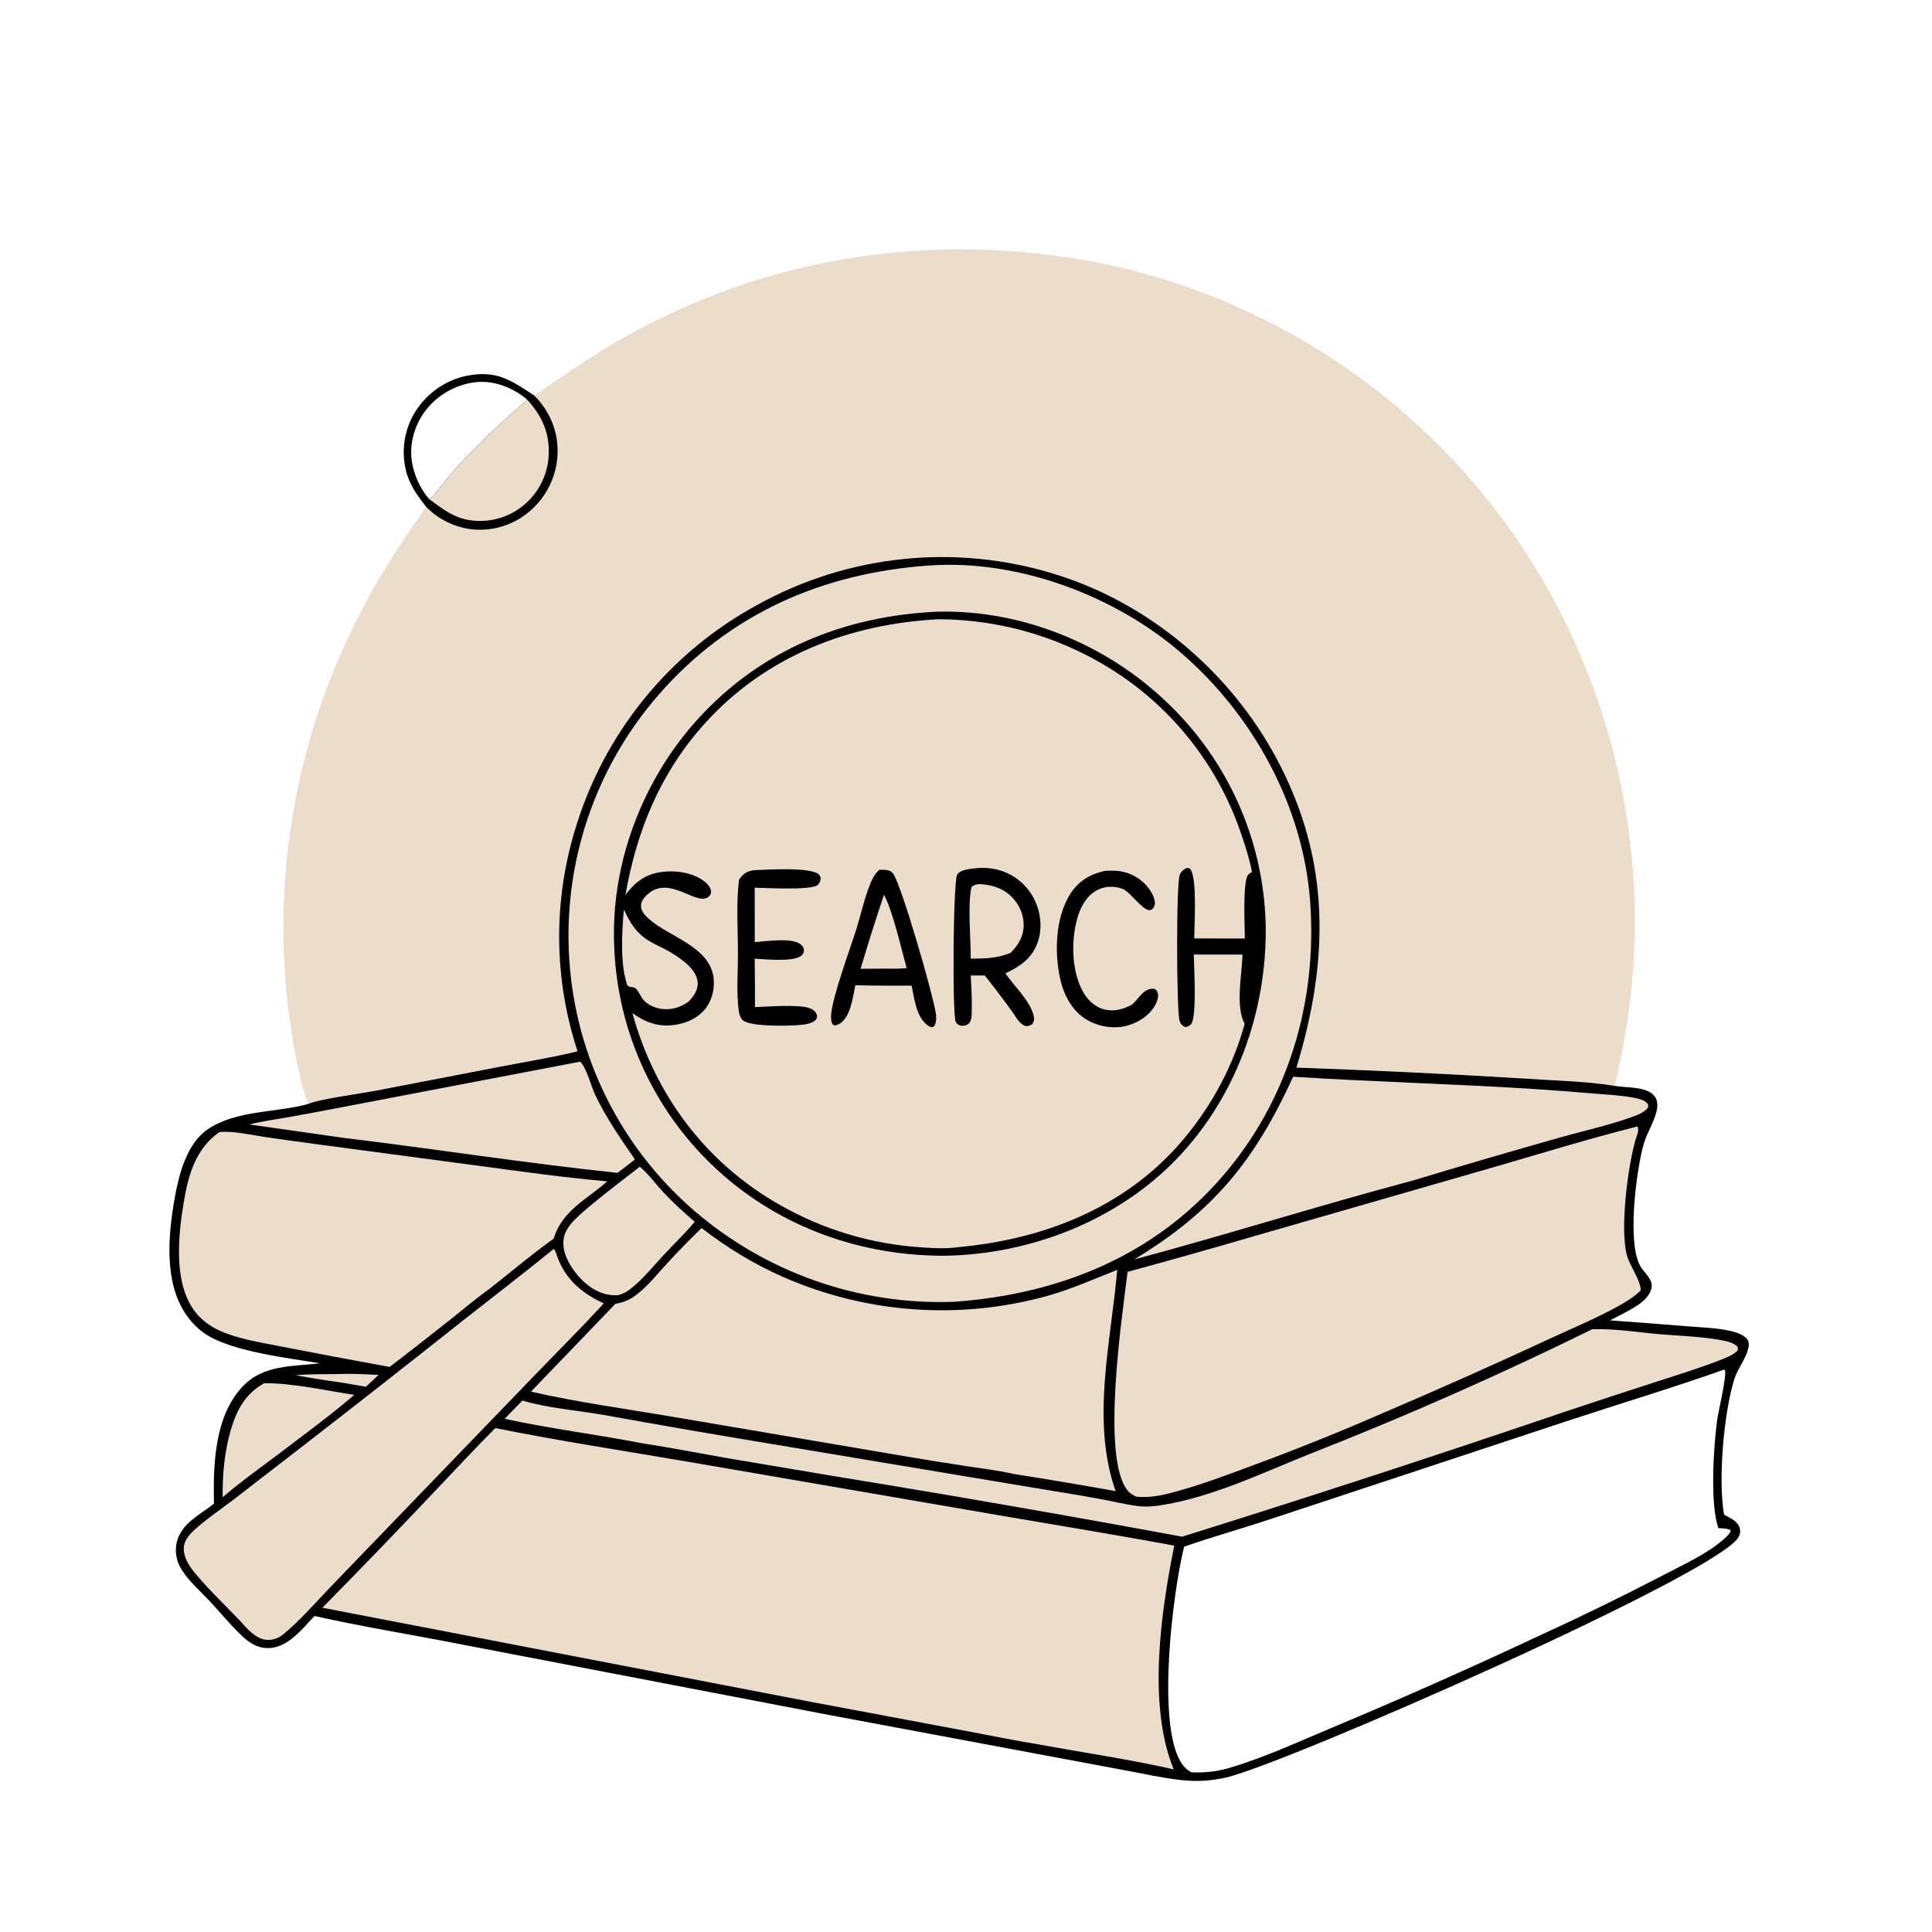
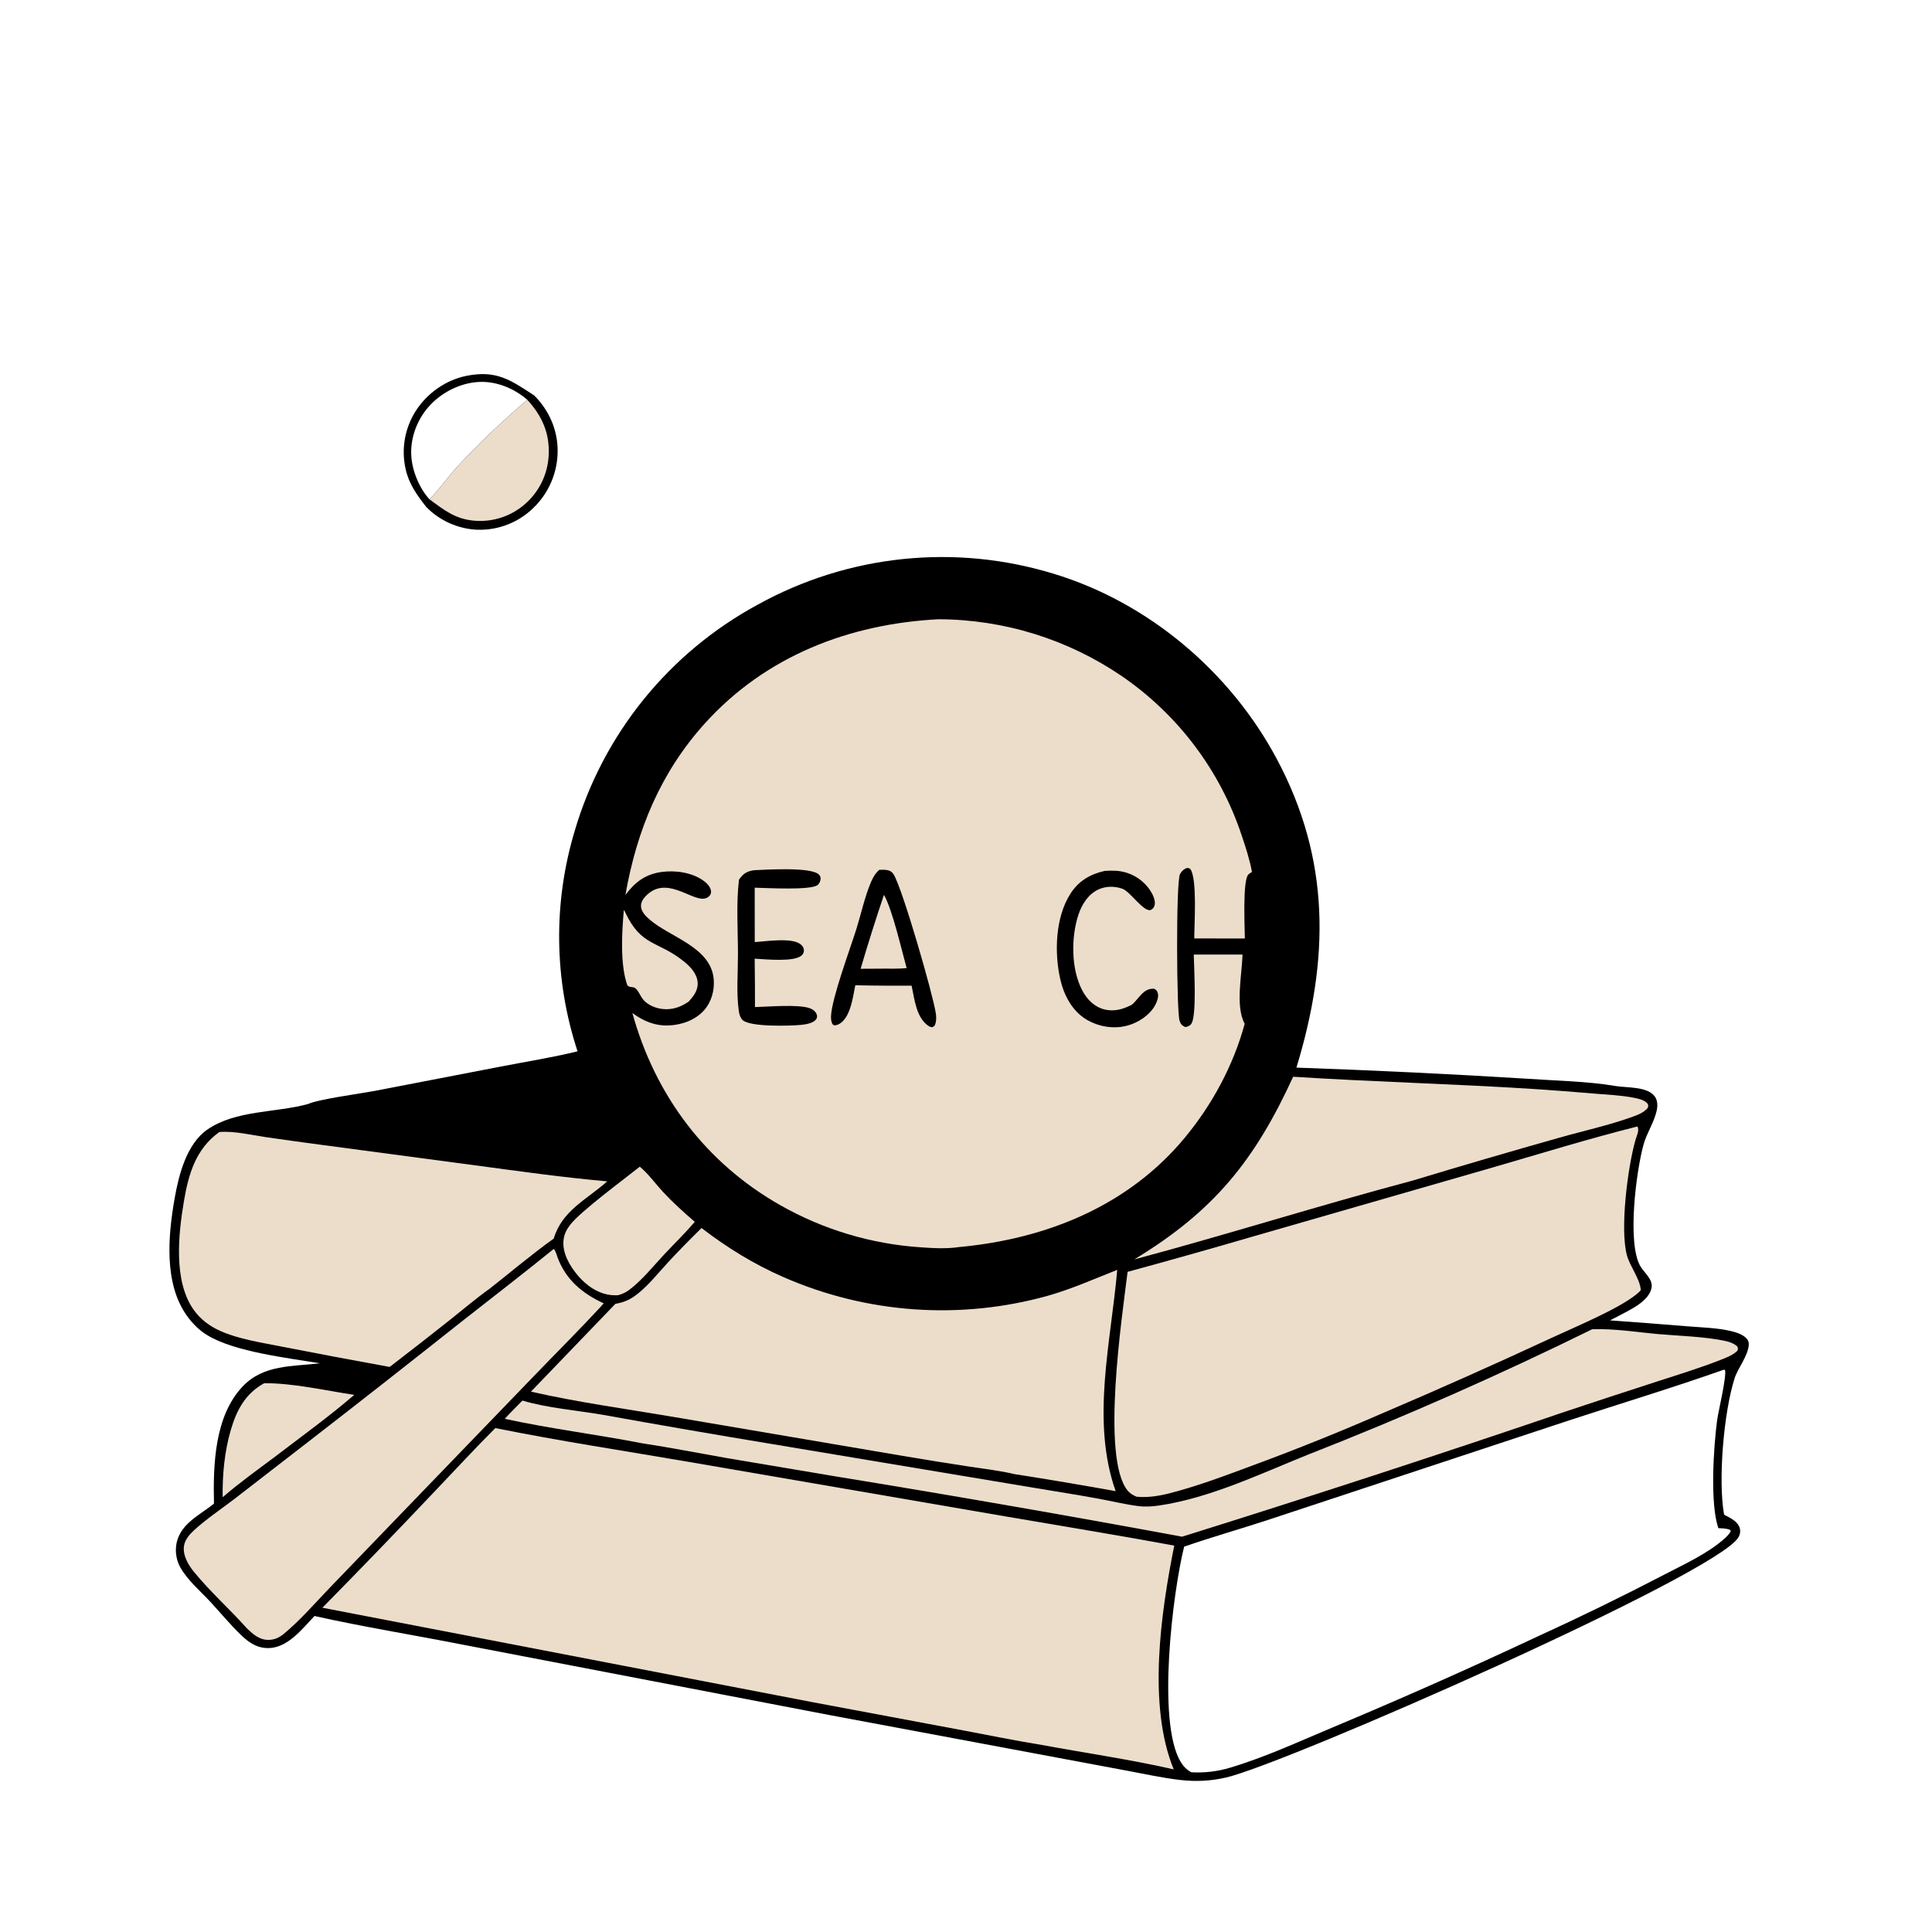
<svg xmlns="http://www.w3.org/2000/svg" width="1024" height="1024">
-   <path fill="#ECDDCB" d="M283.161 209.614C301.213 197.262 318.985 184.927 338.343 174.647C413.623 134.67 497.076 123.236 580.567 138.893Q584.756 139.717 588.923 140.641Q593.091 141.566 597.235 142.59Q601.379 143.615 605.498 144.74Q609.616 145.864 613.706 147.087Q617.796 148.311 621.855 149.633Q625.914 150.954 629.94 152.374Q633.966 153.793 637.957 155.309Q641.947 156.825 645.9 158.437Q649.853 160.049 653.766 161.755Q657.679 163.462 661.55 165.263Q665.42 167.063 669.246 168.957Q673.073 170.85 676.852 172.836Q680.631 174.821 684.361 176.897Q688.092 178.972 691.771 181.138Q695.45 183.303 699.076 185.556Q702.701 187.81 706.272 190.15Q709.842 192.49 713.355 194.915Q716.868 197.341 720.321 199.851Q723.775 202.36 727.166 204.952Q730.558 207.545 733.886 210.218Q737.215 212.891 740.478 215.644Q743.74 218.397 746.936 221.228Q750.131 224.058 753.258 226.965Q756.384 229.872 759.439 232.854Q762.494 235.835 765.477 238.89Q768.459 241.944 771.367 245.069Q774.275 248.195 777.107 251.39Q779.938 254.584 782.692 257.846Q785.445 261.108 788.12 264.436Q790.794 267.763 793.387 271.154Q795.98 274.546 798.491 277.998Q801.001 281.451 803.428 284.963Q805.962 288.654 808.403 292.407Q810.844 296.159 813.191 299.972Q815.538 303.785 817.789 307.655Q820.04 311.524 822.193 315.449Q824.347 319.374 826.402 323.351Q828.458 327.329 830.413 331.356Q832.368 335.383 834.223 339.458Q836.077 343.533 837.829 347.653Q839.582 351.772 841.231 355.935Q842.88 360.097 844.424 364.299Q845.969 368.501 847.408 372.74Q848.848 376.979 850.181 381.253Q851.514 385.527 852.74 389.833Q853.967 394.138 855.085 398.473Q856.204 402.808 857.214 407.17Q858.224 411.531 859.125 415.917Q860.026 420.302 860.817 424.708Q861.608 429.115 862.29 433.54Q862.971 437.964 863.542 442.405Q864.112 446.845 864.572 451.299Q865.032 455.752 865.381 460.215Q865.729 464.678 865.966 469.149Q866.204 473.62 866.329 478.095Q866.455 482.57 866.469 487.047Q866.483 491.524 866.385 496Q866.288 500.476 866.079 504.948Q865.87 509.42 865.549 513.885Q865.228 518.351 864.796 522.807Q864.365 527.263 863.822 531.707Q863.279 536.151 862.625 540.58Q861.972 545.008 861.208 549.42Q860.444 553.831 859.571 558.222C858.477 564.001 857.274 569.836 855.789 575.528C841.256 573.085 824.393 572.809 809.488 571.757Q748.351 567.983 687.134 565.858C704.541 508.724 705.379 455.973 676.747 402.301C652.071 356.044 608.68 319.272 558.31 304.055Q555.893 303.316 553.459 302.638Q551.025 301.96 548.574 301.343Q546.124 300.726 543.658 300.171Q541.193 299.615 538.715 299.122Q536.237 298.628 533.747 298.197Q531.257 297.766 528.757 297.397Q526.257 297.029 523.748 296.723Q521.24 296.417 518.725 296.174Q516.209 295.931 513.689 295.751Q511.168 295.571 508.644 295.454Q506.12 295.337 503.593 295.284Q501.067 295.23 498.54 295.24Q496.013 295.25 493.487 295.323Q490.961 295.396 488.438 295.533Q485.914 295.669 483.395 295.868Q480.876 296.068 478.363 296.331Q475.849 296.593 473.343 296.919Q470.837 297.244 468.34 297.632Q465.843 298.02 463.357 298.471Q460.87 298.921 458.396 299.434Q455.921 299.947 453.461 300.521Q451 301.096 448.554 301.732Q446.108 302.368 443.679 303.065Q441.25 303.762 438.84 304.519Q436.429 305.277 434.038 306.095Q431.647 306.912 429.277 307.79Q426.907 308.667 424.56 309.604Q422.213 310.54 419.89 311.535Q417.567 312.53 415.27 313.583Q412.973 314.636 410.703 315.746Q408.433 316.856 406.191 318.023Q403.95 319.19 401.738 320.412Q399.561 321.588 397.414 322.816Q395.266 324.045 393.15 325.327Q391.034 326.608 388.949 327.942Q386.865 329.275 384.815 330.659Q382.764 332.044 380.748 333.478Q378.733 334.913 376.753 336.397Q374.773 337.88 372.83 339.413Q370.888 340.945 368.984 342.525Q367.08 344.104 365.215 345.73Q363.35 347.357 361.526 349.028Q359.702 350.7 357.92 352.416Q356.138 354.132 354.399 355.892Q352.66 357.652 350.964 359.454Q349.269 361.256 347.619 363.099Q345.969 364.942 344.364 366.826Q342.76 368.709 341.203 370.632Q339.645 372.554 338.136 374.515Q336.626 376.475 335.166 378.472Q333.705 380.469 332.294 382.501Q330.883 384.534 329.523 386.6Q328.163 388.667 326.854 390.766Q325.545 392.866 324.288 394.997Q323.031 397.128 321.828 399.29Q320.624 401.452 319.474 403.642Q318.324 405.833 317.228 408.051Q316.133 410.269 315.092 412.514Q314.052 414.759 313.067 417.028Q312.082 419.298 311.153 421.591Q310.225 423.885 309.353 426.2Q308.481 428.516 307.667 430.852Q306.853 433.188 306.096 435.544Q305.34 437.899 304.642 440.273Q303.569 443.827 302.633 447.42Q301.697 451.013 300.899 454.638Q300.101 458.264 299.442 461.918Q298.783 465.572 298.264 469.248Q297.745 472.924 297.366 476.617Q296.988 480.31 296.751 484.016Q296.514 487.721 296.419 491.432Q296.324 495.143 296.371 498.856Q296.417 502.568 296.606 506.276Q296.794 509.984 297.124 513.682Q297.454 517.38 297.925 521.062Q298.396 524.745 299.007 528.407Q299.618 532.069 300.369 535.705Q301.119 539.341 302.008 542.945Q302.897 546.55 303.923 550.118Q304.949 553.686 306.111 557.212C292.813 560.49 279.183 562.643 265.733 565.242L198.527 578.22C191.035 579.632 168.827 582.58 163.244 585.16C159.894 575.761 157.819 565.834 155.997 556.041Q155.304 552.221 154.693 548.387Q154.083 544.553 153.554 540.706Q153.026 536.86 152.581 533.003Q152.135 529.146 151.773 525.281Q151.41 521.415 151.131 517.543Q150.852 513.671 150.655 509.793Q150.459 505.916 150.347 502.035Q150.234 498.154 150.204 494.272Q150.175 490.389 150.229 486.507Q150.283 482.625 150.421 478.745Q150.558 474.865 150.779 470.989Q150.999 467.113 151.303 463.242Q151.607 459.372 151.994 455.509Q152.381 451.645 152.851 447.791Q153.321 443.938 153.874 440.095Q154.427 436.252 155.062 432.422Q155.697 428.591 156.414 424.776Q157.131 420.96 157.93 417.161Q158.729 413.361 159.609 409.58Q160.49 405.799 161.451 402.037Q162.413 398.276 163.455 394.536Q164.497 390.796 165.619 387.079Q166.741 383.362 167.943 379.671Q169.145 375.979 170.425 372.314Q171.706 368.648 173.065 365.012Q174.425 361.375 175.862 357.768Q177.299 354.162 178.813 350.587Q180.327 347.012 181.918 343.47Q183.508 339.928 185.174 336.422Q186.841 332.915 188.582 329.445Q190.323 325.975 192.139 322.543Q193.954 319.111 195.843 315.719C204.803 299.278 215.225 283.97 225.81 268.557C220.967 262.377 216.749 256.494 215.013 248.705Q214.785 247.712 214.607 246.709Q214.43 245.706 214.302 244.695Q214.175 243.684 214.099 242.668Q214.023 241.652 213.997 240.633Q213.972 239.615 213.998 238.596Q214.024 237.578 214.102 236.562Q214.179 235.546 214.307 234.535Q214.435 233.524 214.613 232.521Q214.792 231.518 215.021 230.526Q215.25 229.533 215.528 228.553Q215.806 227.573 216.134 226.608Q216.461 225.643 216.836 224.696Q217.211 223.748 217.634 222.821Q218.056 221.894 218.524 220.989Q218.993 220.085 219.506 219.204Q220.019 218.324 220.576 217.471C226.573 208.294 236.362 201.409 247.136 199.227C263.038 196.008 270.571 201.354 283.161 209.614ZM225.81 268.557C232.797 275.94 243.148 280.506 253.277 280.776Q254.291 280.801 255.306 280.776Q256.32 280.75 257.331 280.674Q258.343 280.598 259.35 280.472Q260.357 280.345 261.356 280.169Q262.355 279.992 263.344 279.766Q264.333 279.54 265.31 279.265Q266.286 278.99 267.248 278.666Q268.209 278.343 269.154 277.972Q270.098 277.601 271.022 277.183Q271.947 276.765 272.85 276.302Q273.752 275.839 274.631 275.331Q275.509 274.823 276.361 274.272Q277.213 273.721 278.036 273.128Q278.86 272.536 279.653 271.903Q280.446 271.27 281.206 270.598Q281.966 269.926 282.692 269.217Q283.449 268.488 284.168 267.722Q284.887 266.956 285.567 266.155Q286.248 265.354 286.887 264.52Q287.526 263.686 288.123 262.821Q288.72 261.956 289.273 261.063Q289.826 260.169 290.333 259.249Q290.841 258.329 291.302 257.385Q291.763 256.44 292.176 255.474Q292.59 254.508 292.954 253.523Q293.319 252.537 293.633 251.534Q293.948 250.532 294.213 249.515Q294.477 248.498 294.69 247.469Q294.904 246.44 295.065 245.402Q295.227 244.363 295.336 243.318Q295.446 242.273 295.503 241.224Q295.56 240.175 295.565 239.124C295.602 227.859 291.074 217.558 283.161 209.614C270.571 201.354 263.038 196.008 247.136 199.227C236.362 201.409 226.573 208.294 220.576 217.471Q220.019 218.324 219.506 219.204Q218.993 220.085 218.524 220.989Q218.056 221.894 217.634 222.821Q217.211 223.748 216.836 224.696Q216.461 225.643 216.134 226.608Q215.806 227.573 215.528 228.553Q215.25 229.533 215.021 230.526Q214.792 231.518 214.613 232.521Q214.435 233.525 214.307 234.535Q214.179 235.546 214.102 236.562Q214.024 237.578 213.998 238.596Q213.972 239.615 213.997 240.633Q214.023 241.652 214.099 242.668Q214.175 243.684 214.302 244.695Q214.43 245.706 214.607 246.709Q214.785 247.712 215.013 248.705C216.749 256.494 220.967 262.377 225.81 268.557Z" />
  <path d="M225.81 268.557C220.967 262.377 216.749 256.494 215.013 248.705Q214.785 247.712 214.607 246.709Q214.43 245.706 214.302 244.695Q214.175 243.684 214.099 242.668Q214.023 241.652 213.997 240.633Q213.972 239.615 213.998 238.596Q214.024 237.578 214.102 236.562Q214.179 235.546 214.307 234.535Q214.435 233.524 214.613 232.521Q214.792 231.518 215.021 230.526Q215.25 229.533 215.528 228.553Q215.806 227.573 216.134 226.608Q216.461 225.643 216.836 224.696Q217.211 223.748 217.634 222.821Q218.056 221.894 218.524 220.989Q218.993 220.085 219.506 219.204Q220.019 218.324 220.576 217.471C226.573 208.294 236.362 201.409 247.136 199.227C263.038 196.008 270.571 201.354 283.161 209.614C291.074 217.558 295.602 227.859 295.565 239.124Q295.56 240.175 295.503 241.224Q295.446 242.273 295.336 243.318Q295.227 244.363 295.065 245.402Q294.904 246.44 294.69 247.469Q294.477 248.498 294.213 249.515Q293.948 250.532 293.633 251.534Q293.319 252.537 292.954 253.523Q292.59 254.508 292.176 255.474Q291.763 256.44 291.302 257.385Q290.841 258.329 290.333 259.249Q289.826 260.169 289.273 261.063Q288.72 261.956 288.123 262.821Q287.526 263.686 286.887 264.52Q286.248 265.354 285.567 266.155Q284.887 266.956 284.168 267.722Q283.449 268.488 282.692 269.217Q281.966 269.926 281.206 270.598Q280.446 271.27 279.653 271.903Q278.86 272.536 278.036 273.128Q277.213 273.721 276.361 274.272Q275.509 274.823 274.631 275.331Q273.752 275.839 272.85 276.302Q271.947 276.765 271.023 277.183Q270.098 277.601 269.154 277.972Q268.209 278.343 267.248 278.666Q266.286 278.99 265.31 279.265Q264.333 279.54 263.344 279.766Q262.355 279.992 261.356 280.169Q260.357 280.345 259.35 280.472Q258.343 280.598 257.332 280.674Q256.32 280.75 255.306 280.776Q254.291 280.801 253.277 280.776C243.148 280.506 232.797 275.94 225.81 268.557ZM227.667 264.691C232.981 259.145 237.496 252.714 242.708 247.021Q260.061 228.376 279.511 211.93C272.471 205.787 262.847 201.855 253.423 202.461C243.402 203.105 233.498 208.296 226.955 215.854C220.811 222.952 217.329 232.629 218.017 242.036C218.593 249.912 222.335 258.855 227.667 264.691Z" />
  <path fill="#ECDDCB" d="M279.511 211.93C287.268 220.452 291.423 229.557 290.81 241.259Q290.767 242.182 290.677 243.102Q290.587 244.022 290.451 244.937Q290.315 245.851 290.133 246.757Q289.951 247.664 289.724 248.56Q289.496 249.456 289.224 250.339Q288.951 251.222 288.634 252.091Q288.318 252.959 287.957 253.811Q287.597 254.662 287.194 255.494Q286.792 256.326 286.347 257.137Q285.903 257.947 285.418 258.734Q284.934 259.522 284.41 260.283Q283.886 261.045 283.325 261.779Q282.763 262.514 282.165 263.218Q281.567 263.923 280.934 264.597Q280.302 265.271 279.635 265.912Q278.97 266.553 278.272 267.16Q277.594 267.754 276.887 268.314Q276.18 268.874 275.446 269.398Q274.712 269.922 273.952 270.408Q273.193 270.895 272.41 271.343Q271.628 271.791 270.824 272.199Q270.019 272.608 269.196 272.975Q268.373 273.343 267.532 273.669Q266.691 273.995 265.835 274.279Q264.979 274.563 264.11 274.803Q263.241 275.044 262.361 275.241Q261.481 275.438 260.592 275.591Q259.703 275.743 258.808 275.852Q257.912 275.96 257.013 276.023Q256.113 276.086 255.211 276.105Q254.31 276.123 253.408 276.096Q252.507 276.07 251.608 275.998C241.431 275.213 235.565 270.463 227.667 264.691C232.981 259.145 237.496 252.714 242.708 247.021Q260.061 228.376 279.511 211.93Z" />
  <path d="M306.111 557.212Q304.949 553.686 303.923 550.118Q302.897 546.55 302.008 542.945Q301.119 539.341 300.369 535.705Q299.618 532.069 299.007 528.407Q298.396 524.745 297.925 521.062Q297.454 517.379 297.124 513.682Q296.794 509.984 296.606 506.276Q296.417 502.568 296.371 498.856Q296.324 495.143 296.419 491.432Q296.514 487.72 296.751 484.015Q296.988 480.31 297.366 476.617Q297.745 472.924 298.264 469.248Q298.783 465.572 299.442 461.918Q300.101 458.264 300.899 454.638Q301.697 451.013 302.633 447.42Q303.569 443.827 304.642 440.273Q305.34 437.899 306.096 435.544Q306.853 433.188 307.667 430.852Q308.481 428.516 309.353 426.2Q310.225 423.885 311.153 421.591Q312.082 419.298 313.067 417.028Q314.052 414.759 315.092 412.514Q316.133 410.269 317.228 408.051Q318.324 405.833 319.474 403.642Q320.624 401.452 321.828 399.29Q323.031 397.128 324.288 394.997Q325.545 392.866 326.854 390.766Q328.163 388.667 329.523 386.6Q330.883 384.534 332.294 382.501Q333.705 380.469 335.166 378.472Q336.626 376.475 338.136 374.515Q339.645 372.554 341.203 370.632Q342.76 368.709 344.364 366.826Q345.969 364.942 347.619 363.099Q349.269 361.256 350.964 359.454Q352.66 357.652 354.399 355.892Q356.138 354.132 357.92 352.416Q359.702 350.7 361.526 349.028Q363.35 347.357 365.215 345.73Q367.079 344.104 368.984 342.524Q370.888 340.945 372.83 339.413Q374.773 337.88 376.753 336.397Q378.733 334.913 380.748 333.478Q382.764 332.044 384.815 330.659Q386.865 329.275 388.949 327.942Q391.034 326.608 393.15 325.327Q395.266 324.045 397.414 322.816Q399.561 321.588 401.738 320.412Q403.95 319.19 406.191 318.023Q408.433 316.856 410.703 315.746Q412.973 314.636 415.27 313.583Q417.568 312.53 419.89 311.535Q422.213 310.54 424.56 309.604Q426.907 308.667 429.277 307.79Q431.647 306.912 434.038 306.095Q436.429 305.277 438.84 304.519Q441.25 303.762 443.679 303.065Q446.108 302.368 448.554 301.732Q451 301.096 453.461 300.521Q455.921 299.947 458.396 299.434Q460.87 298.921 463.357 298.471Q465.843 298.02 468.34 297.632Q470.837 297.244 473.343 296.919Q475.849 296.593 478.363 296.331Q480.876 296.068 483.395 295.868Q485.914 295.669 488.438 295.533Q490.961 295.396 493.487 295.323Q496.013 295.25 498.54 295.24Q501.067 295.23 503.593 295.284Q506.12 295.337 508.644 295.454Q511.168 295.571 513.689 295.751Q516.209 295.931 518.725 296.174Q521.24 296.417 523.748 296.723Q526.257 297.029 528.757 297.397Q531.257 297.766 533.747 298.197Q536.237 298.628 538.715 299.122Q541.193 299.615 543.658 300.171Q546.124 300.726 548.574 301.343Q551.025 301.96 553.459 302.638Q555.893 303.316 558.31 304.055C608.68 319.272 652.071 356.044 676.747 402.301C705.379 455.973 704.541 508.724 687.134 565.858Q748.351 567.983 809.488 571.757C824.393 572.809 841.256 573.085 855.789 575.528L856.19 575.601C862.115 576.62 873.252 575.719 877.122 581.227C878.65 583.402 878.623 586.27 878.06 588.761C876.661 594.955 872.819 600.491 871.116 606.625C867.245 620.566 862.175 659.231 869.584 671.394C871.69 674.851 876.34 678.222 875.311 682.806C874.242 687.568 869.443 691.038 865.449 693.377C861.518 695.679 857.396 697.716 853.355 699.819Q873.879 701.286 894.387 702.969C902.005 703.599 910.226 703.76 917.656 705.545C920.382 706.2 923.735 707.307 925.708 709.409C926.642 710.404 926.973 711.533 926.878 712.879C926.454 718.831 921.14 724.957 919.317 730.7C913.631 748.603 910.538 784.478 913.8 802.819C916.914 804.47 921.031 806.239 922.102 809.933C922.576 811.565 922.281 813.309 921.442 814.765C910.132 834.399 681.523 934.768 649.947 942.089C641.699 944.001 633.836 944.391 625.437 943.411C616.253 942.339 607.15 940.361 598.071 938.642L560.161 931.552L439.427 908.974L244.446 871.544C218.597 866.475 192.383 862.253 166.69 856.513C160.287 863.221 152.782 873.1 142.759 873.501C136.438 873.754 131.949 870.658 127.619 866.473C122.053 861.093 117.08 855.063 111.841 849.368C106.433 843.491 99.36 837.621 95.477 830.565C93.987 827.857 93.205 824.602 93.212 821.517C93.225 815.924 95.627 811.398 99.547 807.546C103.651 803.515 108.953 800.607 113.412 796.939C112.928 776.452 113.697 750.539 128.643 734.821C139.679 723.215 154.922 724.331 169.584 722.574C152.508 719.754 124.674 716.539 110.152 707.855C105.671 705.176 102.049 701.571 99.026 697.33C86.786 680.162 89.098 654.881 92.567 635.132C94.74 622.765 98.889 606.292 109.915 598.685C124.999 588.277 146.138 589.859 163.244 585.16C168.827 582.58 191.035 579.632 198.527 578.22L265.733 565.242C279.183 562.643 292.813 560.49 306.111 557.212ZM913.619 725.984C886.541 735.556 858.979 743.857 831.692 752.823L672.528 805.438C657.623 810.372 642.43 814.605 627.615 819.767C621.575 843.978 613.061 912.71 625.778 933.832C627.252 936.28 628.92 937.952 631.404 939.339Q634.029 939.489 636.658 939.407Q639.286 939.325 641.897 939.013Q644.508 938.701 647.082 938.16Q649.655 937.62 652.171 936.855C670.555 931.362 688.498 923.036 706.191 915.631Q760.91 892.698 814.633 867.518Q848.662 851.983 881.847 834.717C892.559 829.122 904.908 823.566 913.97 815.549C915.284 814.386 916.366 813.261 917.268 811.75L917.154 810.95C915.189 810.02 912.928 810.09 910.788 809.948C906.241 797.18 908.243 766.686 910.11 752.765C910.754 747.964 915.292 729.322 914.275 726.087L913.619 725.984Z" />
-   <path fill="#ECDDCB" d="M180.176 728.262C187.005 727.969 193.815 728.408 200.635 728.741L193.898 735.025Q187.4 733.843 180.882 732.781Q168.737 731.114 156.678 728.911C164.455 728.214 172.369 728.362 180.176 728.262Z" />
  <path fill="#ECDDCB" d="M140.012 733.149C154.857 732.959 172.805 737.063 187.763 739.311C174.383 750.854 159.767 761.354 145.742 772.108C136.399 779.085 126.85 785.931 118.024 793.555C117.828 781.74 118.994 769.381 122.298 758.027C125.386 747.418 130.058 738.607 140.012 733.149Z" />
  <path fill="#ECDDCB" d="M339.099 618.367C343.688 622.152 347.404 627.445 351.475 631.819C356.741 637.476 362.412 642.549 368.245 647.606C363.174 653.547 357.47 659.085 352.126 664.791C346.251 671.063 340.573 678.256 333.74 683.486C331.744 685.014 329.96 685.836 327.544 686.499C326.448 686.519 325.341 686.536 324.248 686.441C317.073 685.823 310.695 681.333 306.183 675.94C301.892 670.812 297.89 664.017 298.705 657.097C299.072 653.976 300.384 651.509 302.296 649.053C307.902 641.852 330.775 625.042 339.099 618.367Z" />
-   <path fill="#ECDDCB" d="M307.493 562.699C310.705 565.507 313.365 575.879 315.45 580.266C321.213 592.392 328.91 603.498 336.51 614.513C333.522 616.97 330.379 619.277 327.319 621.647C278.71 616.53 230.469 608.939 181.967 603.079L132.201 596C138.958 594.239 145.977 593.346 152.854 592.131Q168.739 589.271 184.583 586.195L307.493 562.699Z" />
  <path fill="#ECDDCB" d="M685.4 570.697C727.442 573.381 769.598 574.446 811.657 577.115Q828.553 578.199 845.421 579.661C852.058 580.215 858.91 580.504 865.459 581.736C867.892 582.194 872.077 582.977 873.397 585.277C873.799 585.977 873.512 586.429 873.363 587.168C871.356 589.621 868.443 590.763 865.533 591.822C852.838 596.439 839.259 599.363 826.257 603.067Q787.369 614.044 748.691 625.74C699.315 638.867 650.522 654.308 601.162 667.526C643.37 641.976 665.046 615.102 685.4 570.697Z" />
  <path fill="#ECDDCB" d="M843.889 704.535C855.542 704.09 867.601 706.101 879.226 707.124C890.5 708.115 902.582 708.359 913.646 710.565C916.242 711.083 918.676 711.838 920.723 713.559C921.258 714.791 921.311 714.702 920.837 715.946C918.464 718.22 915.319 719.442 912.302 720.631C901.143 725.027 889.641 728.536 878.24 732.237Q853.448 740.238 828.738 748.492Q728.04 782.759 626.51 814.479Q534.66 797.48 442.466 782.456L385.412 772.848C370.402 770.21 355.459 767.267 340.389 764.974C316.142 760.261 291.69 757.27 267.523 752.001C270.559 748.706 273.761 745.545 276.889 742.336C290.551 746.376 305.36 747.429 319.395 749.86Q364.324 757.961 409.366 765.404L547.574 788.488C559.138 790.421 570.735 792.234 582.267 794.345C589.19 795.612 596.075 797.31 603.055 798.225C606.836 798.721 610.537 798.513 614.297 797.96C641.25 794.001 667.867 781.214 693.008 771.094Q769.85 740.992 843.889 704.535Z" />
  <path fill="#ECDDCB" d="M293.51 661.948C294.605 663.194 294.919 664.854 295.494 666.396C299.967 678.396 308.652 685.561 319.962 690.801C319.421 691.439 318.883 692.067 318.315 692.681C306.914 705.007 294.942 716.923 283.288 729.014L210.306 804.665L174.302 842.041C166.532 850.153 158.922 859.011 150.227 866.127C147.888 868.042 145.271 869.185 142.207 869.179C137.375 869.169 133.966 866.063 130.717 862.901C121.738 852.844 111.464 843.711 102.938 833.286C99.84 829.497 96.815 824.512 97.514 819.424C97.993 815.939 100.72 812.96 103.23 810.701C109.762 804.823 117.203 799.87 124.178 794.527L161.317 765.794Q203.419 733.206 245.122 700.108C261.265 687.398 277.565 674.91 293.51 661.948Z" />
  <path fill="#ECDDCB" d="M116.258 599.997C124.194 599.355 132.969 601.552 140.858 602.71Q155.276 604.791 169.717 606.711L252.117 617.688C275.344 620.802 298.508 624.09 321.86 626.139C311.032 635.757 297.88 641.617 293.501 656.465C281.919 664.729 270.867 674.129 259.668 682.921C252.341 688.149 245.395 694.078 238.344 699.68Q222.529 712.218 206.52 724.507Q177.873 719.312 149.298 713.729C138.533 711.558 126.672 709.874 116.619 705.363C111.028 702.854 106.145 699.193 102.6 694.153C91.863 678.894 94.532 654.189 97.477 636.707C99.913 622.246 103.807 608.857 116.258 599.997Z" />
  <path fill="#ECDDCB" d="M371.839 650.89C385.366 661.286 399.667 670.112 415.325 676.926Q417.376 677.824 419.446 678.678Q421.516 679.531 423.603 680.34Q425.691 681.15 427.795 681.914Q429.9 682.678 432.02 683.397Q434.14 684.116 436.275 684.79Q438.411 685.463 440.56 686.091Q442.709 686.719 444.871 687.3Q447.033 687.881 449.207 688.416Q451.381 688.951 453.566 689.44Q455.751 689.928 457.946 690.369Q460.141 690.811 462.345 691.205Q464.549 691.6 466.76 691.947Q468.972 692.294 471.191 692.593Q473.41 692.893 475.634 693.145Q477.859 693.397 480.089 693.601Q482.318 693.806 484.552 693.962Q486.785 694.119 489.021 694.228Q491.258 694.336 493.496 694.397Q495.734 694.458 497.973 694.471Q500.211 694.484 502.45 694.448Q504.689 694.413 506.926 694.33Q509.163 694.247 511.398 694.117Q513.634 693.986 515.865 693.807Q518.097 693.628 520.324 693.402Q522.552 693.175 524.774 692.901Q526.996 692.627 529.212 692.305Q531.427 691.984 533.636 691.615Q535.844 691.246 538.044 690.83Q540.244 690.413 542.434 689.95Q544.625 689.487 546.805 688.977Q548.985 688.467 551.153 687.91Q553.322 687.354 555.478 686.751C567.996 683.202 580.06 677.819 592.149 673.052C588.869 711.258 578.141 752.977 591.308 790.345Q564.518 785.498 537.619 781.304C529.928 779.454 521.99 778.582 514.174 777.392Q496.444 774.709 478.767 771.697L356.486 750.916C331.498 746.686 306.125 743.236 281.417 737.597L326.139 691.097C329.763 690.371 332.554 689.518 335.649 687.431C342.718 682.663 348.299 675.284 354.087 669.055Q362.736 659.75 371.839 650.89Z" />
  <path fill="#ECDDCB" d="M867.684 597.096L867.91 597.17C869.019 598.979 867.403 602.215 866.829 604.22C862.76 618.43 858.495 651.419 862.324 665.423C863.934 671.311 869.41 678.043 869.628 683.873C868.976 684.581 868.297 685.234 867.553 685.846C857.804 693.871 834.428 703.453 822.115 709.22Q777.745 729.846 732.738 749.041Q699.109 763.723 664.689 776.438C652.043 781.138 639.362 785.948 626.395 789.693C618.566 791.954 610.536 794.125 602.322 793.27C600.507 792.465 598.875 791.547 597.614 789.976C583.519 772.419 594.726 697.892 597.648 674.103Q630.431 665.2 663.038 655.671L790.994 618.833C816.513 611.441 841.913 603.572 867.684 597.096Z" />
  <path fill="#ECDDCB" d="M262.534 756.913C296.735 763.812 331.366 769.038 365.755 774.953L532.988 803.738C562.782 808.868 592.658 813.708 622.383 819.204C615.301 854.482 608.127 903.834 622.104 937.82C599.545 932.614 574.699 929.051 551.74 924.776C538.106 922.611 524.502 919.753 510.926 917.227L430.685 902.195L170.881 852.133Q201.575 820.944 231.642 789.15C241.909 778.391 252.012 767.419 262.534 756.913Z" />
-   <path fill="#ECDDCB" d="M492.81 299.71C539.543 296.445 590.831 315.645 626.002 346.037C664.203 379.047 690.759 427.285 694.422 478.002C698.257 531.104 682.759 583.373 647.643 623.828C610.897 666.161 560.633 686.051 505.625 689.979Q503.294 690.064 500.961 690.094Q498.629 690.125 496.297 690.101Q493.964 690.077 491.633 689.999Q489.301 689.921 486.973 689.788Q484.644 689.655 482.319 689.468Q479.994 689.281 477.673 689.04Q475.353 688.798 473.039 688.503Q470.726 688.208 468.419 687.858Q466.113 687.509 463.815 687.106Q461.518 686.703 459.23 686.246Q456.943 685.79 454.667 685.28Q452.39 684.77 450.127 684.207Q447.863 683.645 445.613 683.029Q443.363 682.414 441.128 681.746Q438.893 681.078 436.674 680.358Q434.455 679.638 432.254 678.867Q430.053 678.095 427.87 677.273Q425.687 676.45 423.524 675.577Q421.361 674.703 419.219 673.78Q417.077 672.856 414.957 671.883Q412.838 670.91 410.741 669.887Q408.644 668.865 406.572 667.793Q404.5 666.722 402.454 665.603Q400.407 664.484 398.387 663.317Q396.367 662.15 394.375 660.937Q392.383 659.723 390.42 658.464Q388.457 657.204 386.523 655.899Q384.59 654.594 382.688 653.244Q380.785 651.894 378.915 650.5Q377.045 649.105 375.208 647.668Q373.37 646.231 371.567 644.751Q369.764 643.271 367.996 641.75Q366.19 640.193 364.423 638.591Q362.656 636.989 360.93 635.344Q359.203 633.699 357.518 632.011Q355.833 630.324 354.19 628.595Q352.548 626.867 350.948 625.098Q349.349 623.329 347.794 621.521Q346.239 619.712 344.729 617.866Q343.22 616.02 341.757 614.137Q340.293 612.254 338.877 610.335Q337.461 608.417 336.093 606.463Q334.725 604.51 333.406 602.523Q332.087 600.536 330.817 598.518Q329.548 596.499 328.329 594.449Q327.11 592.399 325.942 590.32Q324.774 588.241 323.659 586.133Q322.543 584.026 321.48 581.891Q320.417 579.756 319.407 577.596Q318.397 575.435 317.441 573.25Q316.485 571.066 315.584 568.858Q314.683 566.65 313.836 564.42Q312.99 562.191 312.2 559.941Q311.409 557.691 310.674 555.422Q309.94 553.153 309.262 550.867Q308.584 548.581 307.962 546.278Q307.341 543.976 306.778 541.659Q306.214 539.341 305.708 537.011Q305.202 534.681 304.754 532.338Q304.306 529.996 303.916 527.643Q303.526 525.291 303.195 522.929Q302.863 520.567 302.591 518.198Q302.318 515.829 302.104 513.454Q301.891 511.079 301.736 508.699Q301.578 506.326 301.478 503.95Q301.378 501.574 301.336 499.196Q301.294 496.819 301.31 494.441Q301.327 492.062 301.401 489.686Q301.476 487.309 301.609 484.934Q301.742 482.56 301.933 480.189Q302.124 477.819 302.373 475.454Q302.622 473.089 302.928 470.731Q303.235 468.372 303.6 466.022Q303.964 463.672 304.386 461.332Q304.808 458.992 305.288 456.662Q305.767 454.333 306.303 452.016Q306.839 449.699 307.432 447.396Q308.025 445.093 308.674 442.805Q309.323 440.517 310.027 438.246Q310.732 435.975 311.493 433.721Q312.253 431.468 313.068 429.234Q313.883 427 314.753 424.787Q315.623 422.573 316.546 420.382Q317.47 418.19 318.447 416.022Q319.424 413.854 320.454 411.711Q321.484 409.567 322.566 407.45Q323.648 405.332 324.782 403.241Q325.916 401.151 327.1 399.089Q328.285 397.027 329.52 394.994Q330.754 392.962 332.038 390.96Q333.323 388.959 334.655 386.989Q335.988 385.019 337.369 383.083Q338.749 381.147 340.177 379.245Q341.605 377.343 343.078 375.477Q344.552 373.61 346.071 371.781Q347.591 369.951 349.154 368.159C386.711 325.117 436.361 303.509 492.81 299.71Z" />
  <path d="M496.476 324.217L497.503 324.192C542.034 323.246 586.527 341.567 618.516 372.291Q620.016 373.715 621.482 375.175Q622.947 376.636 624.375 378.132Q625.804 379.628 627.195 381.159Q628.586 382.69 629.94 384.254Q631.293 385.819 632.607 387.416Q633.922 389.013 635.196 390.643Q636.471 392.272 637.705 393.932Q638.939 395.592 640.132 397.282Q641.325 398.972 642.476 400.691Q643.627 402.41 644.735 404.157Q645.844 405.903 646.909 407.677Q647.973 409.45 648.994 411.249Q650.015 413.048 650.992 414.872Q651.968 416.696 652.9 418.543Q653.831 420.39 654.716 422.259Q655.602 424.129 656.441 426.02Q657.28 427.91 658.073 429.821Q658.865 431.732 659.61 433.662Q660.355 435.591 661.053 437.539Q661.75 439.486 662.399 441.45Q663.049 443.414 663.649 445.394Q664.25 447.373 664.802 449.367Q665.354 451.361 665.857 453.367Q666.359 455.374 666.812 457.392Q667.265 459.411 667.668 461.44Q668.072 463.469 668.425 465.507Q668.778 467.545 669.081 469.591Q669.384 471.638 669.636 473.691Q669.889 475.744 670.091 477.803Q670.293 479.861 670.444 481.925Q670.595 483.988 670.695 486.054Q670.796 488.12 670.845 490.188C671.659 535.709 655.205 581.738 623.322 614.593C591.605 647.277 545.619 664.943 500.441 665.579C456.476 665.632 414.018 650.657 381.221 621.023Q379.659 619.614 378.133 618.167Q376.607 616.719 375.118 615.234Q373.628 613.749 372.176 612.228Q370.724 610.706 369.31 609.149Q367.896 607.591 366.522 605.999Q365.147 604.407 363.812 602.782Q362.478 601.156 361.184 599.498Q359.89 597.839 358.638 596.149Q357.386 594.459 356.177 592.738Q354.967 591.017 353.801 589.267Q352.635 587.517 351.512 585.738Q350.39 583.959 349.312 582.153Q348.234 580.347 347.202 578.514Q346.169 576.682 345.183 574.824Q344.196 572.967 343.256 571.085Q342.316 569.203 341.423 567.299Q340.53 565.395 339.685 563.469Q338.84 561.543 338.043 559.596Q337.246 557.65 336.497 555.684Q335.749 553.718 335.05 551.735Q334.351 549.751 333.701 547.75Q333.051 545.75 332.452 543.734Q331.852 541.718 331.303 539.687Q330.754 537.657 330.255 535.614Q329.757 533.57 329.309 531.515Q328.862 529.46 328.466 527.394Q328.07 525.328 327.725 523.254Q327.38 521.179 327.087 519.096Q326.794 517.013 326.553 514.924Q326.313 512.834 326.124 510.739Q325.935 508.644 325.798 506.546Q325.661 504.447 325.577 502.345C323.388 458.314 340.381 413.522 369.959 381.016C403.29 344.385 447.544 326.488 496.476 324.217Z" />
  <path fill="#ECDDCB" d="M330.64 482.367C331.147 482.957 330.959 482.662 331.316 483.426C339.936 501.908 348.591 498.39 362.507 509.609C365.911 512.354 369.414 516.057 369.762 520.637C370.083 524.868 367.69 527.867 365.062 530.823C361.342 533.361 357.704 534.892 353.127 534.906C348.527 534.919 343.204 533.036 340.44 529.173C339.337 527.632 338.517 525.591 337.247 524.218C335.679 522.522 334.114 523.822 332.521 522.257C328.561 511.204 329.627 494.197 330.64 482.367Z" />
  <path fill="#ECDDCB" d="M497.419 328.214Q500.65 328.224 503.879 328.355Q507.108 328.485 510.33 328.736Q513.552 328.987 516.762 329.358Q519.972 329.728 523.166 330.218Q526.36 330.708 529.534 331.317Q532.707 331.926 535.856 332.652Q539.005 333.379 542.124 334.222Q545.244 335.065 548.33 336.024Q551.416 336.983 554.464 338.056Q557.512 339.129 560.518 340.315Q563.524 341.501 566.483 342.799Q569.443 344.096 572.352 345.502Q575.262 346.909 578.117 348.423Q580.971 349.937 583.768 351.556Q586.564 353.175 589.299 354.898Q592.033 356.62 594.701 358.443Q597.462 360.339 600.144 362.346Q602.827 364.353 605.426 366.466Q608.025 368.58 610.536 370.797Q613.047 373.014 615.467 375.33Q617.886 377.647 620.21 380.06Q622.534 382.472 624.759 384.977Q626.983 387.482 629.104 390.074Q631.226 392.667 633.24 395.343Q635.255 398.019 637.16 400.775Q639.065 403.53 640.856 406.361Q642.648 409.191 644.324 412.091Q646 414.992 647.557 417.958Q649.114 420.924 650.55 423.95Q651.986 426.977 653.298 430.059Q654.611 433.141 655.797 436.273Q656.984 439.406 658.043 442.584C660.213 448.958 662.337 455.522 663.567 462.146C662.963 462.552 662.233 462.979 661.699 463.468C658.513 466.39 659.758 491.792 659.802 497.427L632.991 497.389C632.971 489.528 634.648 465.695 630.859 460.529C630.153 460.231 629.778 459.87 628.999 460.109C627.512 460.567 626.088 461.941 625.412 463.332C623.233 467.814 623.608 536.259 625.199 541.024C625.779 542.761 626.477 543.578 628.128 544.342C629.376 544.235 630.187 543.888 631.125 543.018C634.545 539.844 632.808 512.007 632.72 505.93L658.546 505.948C658.307 516.549 654.632 533.285 659.706 542.631C653.764 564.614 642.466 585.516 627.959 603.019C597.894 639.291 554.463 656.652 508.566 660.944C501.799 661.963 494.629 661.585 487.826 661.084Q482.957 660.757 478.115 660.157Q473.272 659.557 468.471 658.687Q463.669 657.817 458.924 656.679Q454.179 655.541 449.506 654.139Q444.832 652.737 440.244 651.075Q435.656 649.413 431.168 647.497Q426.681 645.58 422.308 643.415Q417.935 641.251 413.69 638.844C374.082 616.438 347.236 580.547 335.178 536.924C341.145 541.278 347.154 543.833 354.67 543.496C361.488 543.189 368.638 540.609 373.226 535.405C377.108 531.001 378.77 524.876 378.29 519.074C376.871 501.903 355.09 496.825 344.204 487.295C342.187 485.53 339.838 483.177 339.74 480.31C339.672 478.323 340.774 476.514 342.091 475.11C352.75 463.754 365.783 477.072 373.034 476.306C374.275 476.175 375.338 475.68 376.139 474.701C376.838 473.846 377.022 472.883 376.78 471.811C376.304 469.699 374.475 467.952 372.784 466.738C366.653 462.338 357.666 461.135 350.322 462.213C341.848 463.457 336.501 467.661 331.481 474.332C337.501 440.102 350.076 409.453 373.621 383.392C405.867 347.7 450.073 330.667 497.419 328.214Z" />
  <path d="M585.486 461.606C587.325 461.501 589.161 461.426 591.004 461.506Q591.603 461.53 592.2 461.584Q592.797 461.638 593.39 461.722Q593.983 461.807 594.571 461.921Q595.16 462.036 595.741 462.18Q596.323 462.324 596.896 462.498Q597.47 462.672 598.034 462.875Q598.598 463.077 599.15 463.309Q599.703 463.54 600.244 463.799Q600.784 464.058 601.311 464.344Q601.837 464.63 602.348 464.943Q602.86 465.256 603.354 465.594Q603.849 465.932 604.326 466.295Q604.802 466.658 605.26 467.045Q605.718 467.432 606.155 467.842Q606.593 468.251 607.009 468.683Q607.425 469.114 607.818 469.566C609.802 471.804 612.496 476.115 612.06 479.282C611.896 480.476 611.317 481.533 610.243 482.148C606.583 484.245 599.272 472.64 594.899 471.064C590.787 469.582 585.999 469.599 582.026 471.509C576.712 474.062 573.392 479.378 571.591 484.807C567.663 496.648 567.66 513.451 573.498 524.708C575.934 529.405 579.618 533.375 584.84 534.877C590.226 536.425 595.209 535 599.983 532.473C602.302 530.458 604.004 527.671 606.351 525.779C607.903 524.528 609.9 523.844 611.874 524.105C612.958 524.853 613.282 525.069 613.667 526.413C614.217 528.333 613.179 531.103 612.268 532.758C609.3 538.15 603.274 542.049 597.434 543.615C590.208 545.552 582.191 544.172 575.799 540.347C568.219 535.812 563.864 527.386 561.967 519.016C558.78 504.952 559.323 486.267 567.297 473.767C571.644 466.951 577.722 463.342 585.486 461.606Z" />
  <path d="M399.649 461.228C405.858 460.961 430.478 459.333 434.184 463.686C434.689 464.279 434.99 465.019 434.939 465.791C434.863 466.963 434.259 468.433 433.27 469.147C429.383 471.954 406.218 470.627 400.008 470.491L400.035 499.321C405.645 499.001 419.618 496.767 424.254 500.444C425.227 501.215 425.999 502.196 426.077 503.49C426.15 504.71 425.725 505.656 424.81 506.466C420.834 509.989 405.651 508.434 400.002 508.115Q400.025 515.387 400.135 522.658L400.142 533.772C407.394 533.569 422.728 532.25 428.91 534.281C430.562 534.823 432.249 535.932 432.865 537.644C433.222 538.635 433.097 539.66 432.401 540.463C430.732 542.388 427.168 542.922 424.797 543.183C419.201 543.8 397.278 544.4 393.552 540.608C392.316 539.35 391.804 537.476 391.569 535.785C390.23 526.129 391.147 515.539 391.138 505.757C391.128 492.583 390.139 479.398 391.672 466.272C391.808 466.079 391.94 465.884 392.079 465.694C394.203 462.775 396.143 461.775 399.649 461.228Z" />
  <path d="M466.049 461.03C467.456 460.993 469.023 460.911 470.403 461.202C471.818 461.5 472.873 462.172 473.63 463.406C478.399 471.189 494.53 527.08 496.023 537.237C496.28 538.986 496.326 541.205 495.674 542.882C495.247 543.979 494.999 544.049 493.997 544.46C493.306 544.334 492.74 544.171 492.147 543.779C485.606 539.463 484.676 529.444 483.18 522.437L470.582 522.432C464.833 522.437 459.078 522.299 453.329 522.216C452.194 527.694 451.324 534.924 448.078 539.598C446.831 541.394 444.953 543.153 442.696 543.435C441.906 543.533 441.814 543.256 441.222 542.823C440.527 541.404 440.4 540.109 440.464 538.548C440.855 529.026 450.563 503.068 453.882 492.445C456.397 484.393 458.216 475.787 461.448 467.997C462.599 465.224 463.757 463.038 466.049 461.03Z" />
  <path fill="#ECDDCB" d="M468.52 474.281C472.966 482.001 477.914 503.692 480.54 513.114C476.504 513.54 472.372 513.39 468.316 513.402L456.148 513.474Q461.951 493.757 468.52 474.281Z" />
-   <path d="M517.289 460.187C521.23 459.72 525.694 460.115 529.516 461.168Q530.234 461.371 530.942 461.609Q531.649 461.847 532.344 462.12Q533.039 462.393 533.719 462.701Q534.399 463.009 535.063 463.35Q535.727 463.691 536.374 464.064Q537.02 464.438 537.647 464.844Q538.273 465.249 538.879 465.685Q539.485 466.121 540.068 466.587Q540.652 467.053 541.211 467.548Q541.77 468.042 542.304 468.564Q542.838 469.085 543.345 469.633Q543.853 470.181 544.332 470.753Q544.812 471.325 545.262 471.921Q545.712 472.516 546.132 473.133Q546.552 473.75 546.941 474.388Q547.33 475.025 547.686 475.681C551.491 482.654 552.674 491.392 550.151 498.988C547.204 507.861 540.872 512.064 532.889 515.91C537.521 522.754 546.414 530.713 547.998 539.002C548.316 540.67 547.965 541.549 547.035 542.912C545.907 543.51 544.89 544.076 543.549 543.771C540.576 543.095 538.339 538.908 536.763 536.574Q529.575 526.623 521.946 517.006L514.504 517.032C514.851 523.262 515.23 529.662 515.054 535.897C514.995 538.001 515.043 541.511 513.121 542.796C511.957 543.573 510.621 543.824 509.254 543.599C508.148 543.417 507.009 542.62 506.543 541.597C504.698 537.545 505.157 466.909 507.351 463.518C509.114 460.794 514.371 460.517 517.289 460.187Z" />
  <path fill="#ECDDCB" d="M518.757 468.548C525.156 468.877 530.958 470.416 535.763 474.921C539.92 478.82 542.547 484.368 542.57 490.102C542.593 496.238 539.801 500.827 535.606 505.027C528.475 507.964 522.109 508.103 514.506 508.081C514.576 497.617 512.784 479.735 514.867 470.302C515.904 469.04 517.248 468.905 518.757 468.548Z" />
</svg>